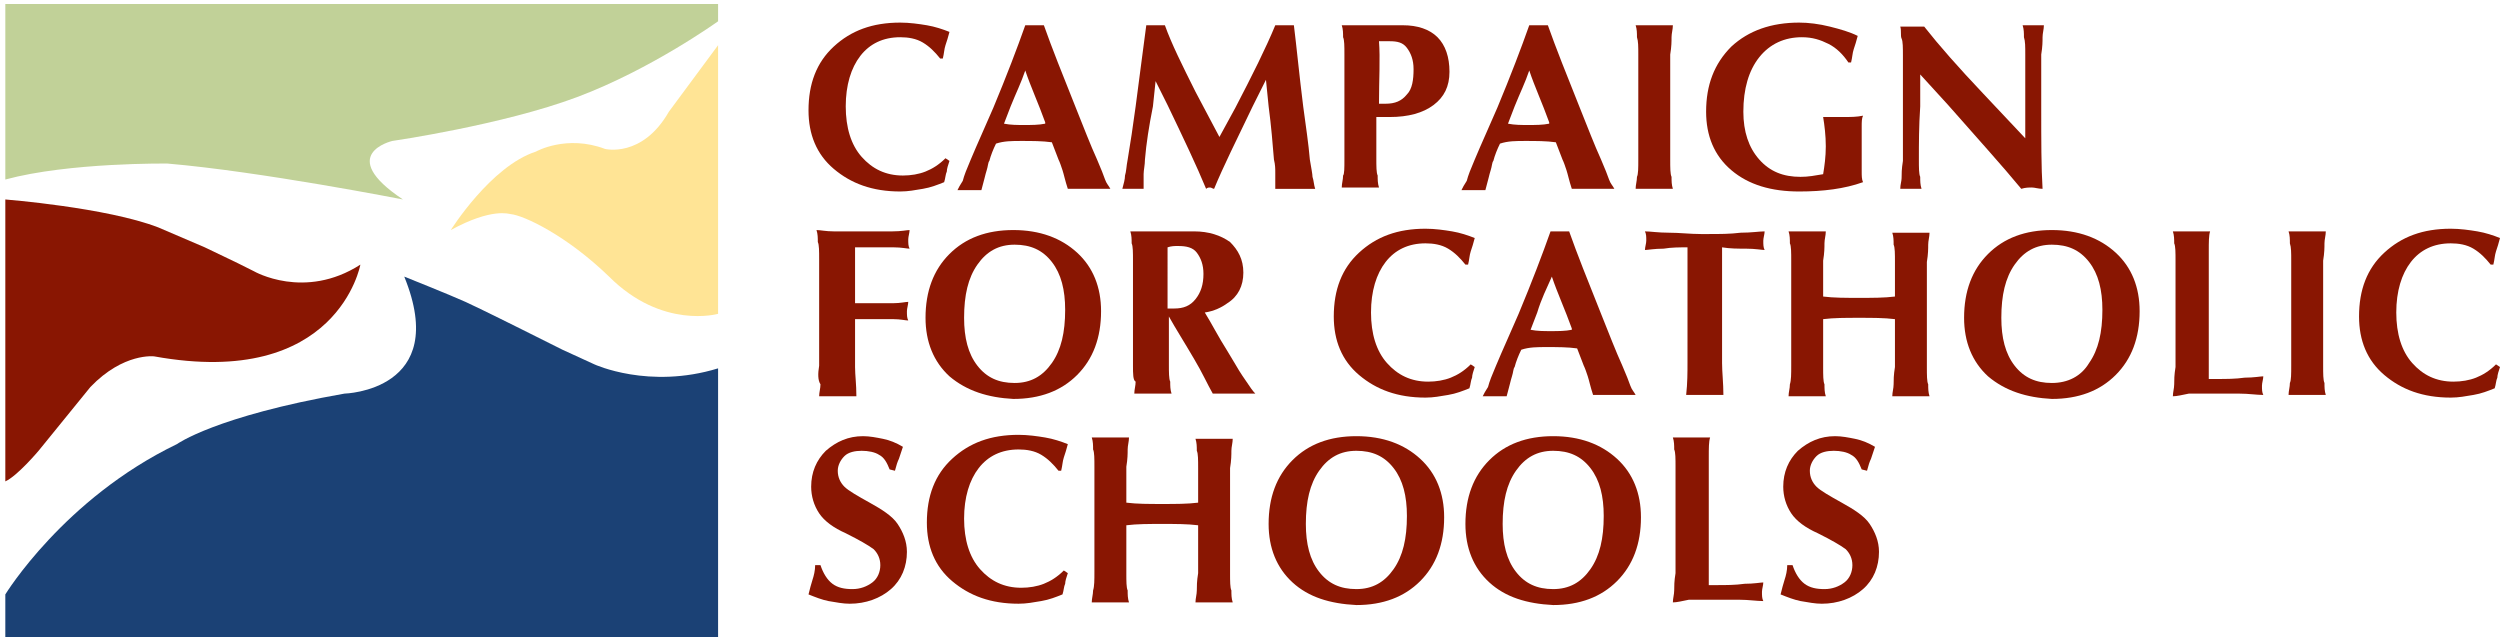
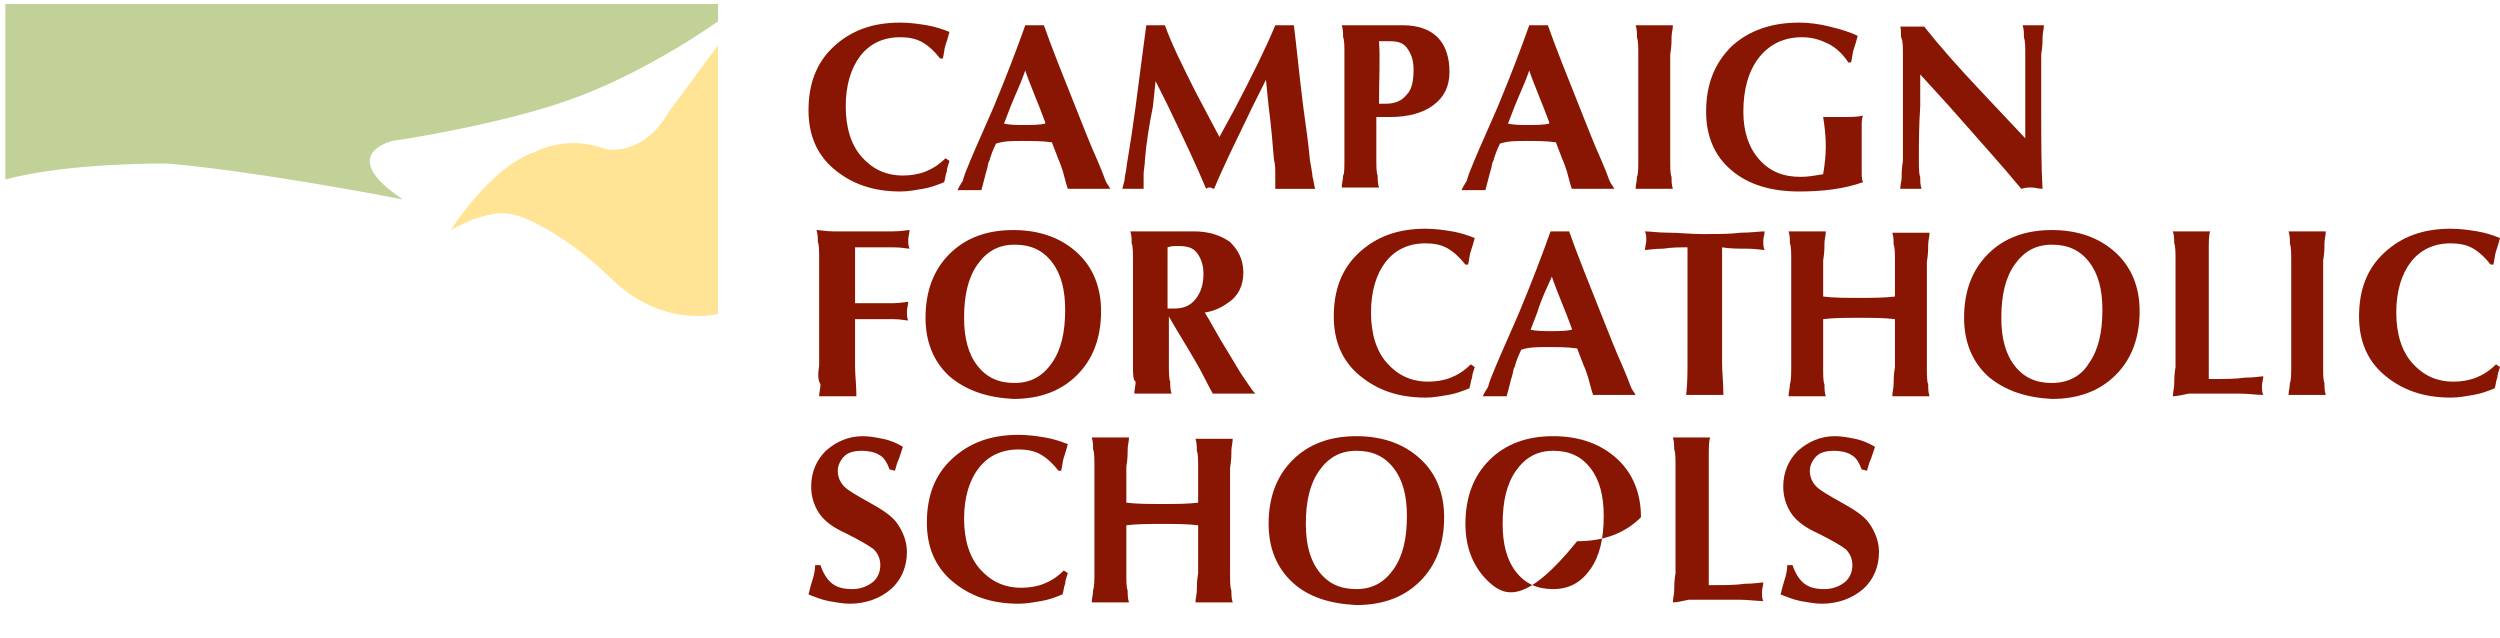
<svg xmlns="http://www.w3.org/2000/svg" version="1.1" id="Layer_1" x="0px" y="0px" viewBox="0 0 188 48" style="enable-background:new 0 0 188 48;" xml:space="preserve">
  <style type="text/css">
	.st0{fill:#891602;}
	.st1{fill:#1B4175;}
	.st2{fill:#FFE495;}
	.st3{fill:#C1D198;}
</style>
  <g>
    <path class="st0" d="M71.4,12.1c-0.1,0.3-0.2,0.6-0.2,0.8c-0.1,0.2-0.1,0.5-0.2,0.8c-0.5,0.2-1,0.4-1.6,0.5   c-0.6,0.1-1.1,0.2-1.7,0.2c-2.1,0-3.7-0.6-5-1.7c-1.3-1.1-1.9-2.6-1.9-4.4c0-2,0.6-3.6,1.9-4.8c1.3-1.2,2.9-1.8,5-1.8   c0.7,0,1.4,0.1,2,0.2c0.6,0.1,1.2,0.3,1.7,0.5c-0.1,0.4-0.2,0.7-0.3,1c-0.1,0.3-0.1,0.6-0.2,1l-0.2,0c-0.4-0.5-0.8-0.9-1.3-1.2   c-0.5-0.3-1.1-0.4-1.7-0.4c-1.3,0-2.3,0.5-3,1.4s-1.1,2.2-1.1,3.8c0,1.6,0.4,2.9,1.2,3.8c0.8,0.9,1.8,1.4,3.1,1.4   c0.6,0,1.2-0.1,1.7-0.3c0.5-0.2,1-0.5,1.5-1L71.4,12.1z" />
    <path class="st0" d="M73,12c0.5-1.2,1.1-2.5,1.7-3.9c1-2.4,1.8-4.5,2.4-6.2c0.3,0,0.5,0,0.7,0c0.2,0,0.4,0,0.7,0   c0.6,1.7,1.4,3.7,2.4,6.2c0.6,1.5,1.1,2.8,1.6,3.9c0.3,0.7,0.5,1.2,0.6,1.5c0.1,0.3,0.3,0.5,0.4,0.7c-0.5,0-1,0-1.6,0   c-0.6,0-1.1,0-1.6,0c-0.2-0.6-0.3-1.1-0.4-1.4c-0.1-0.3-0.2-0.6-0.3-0.8l-0.5-1.3c-0.7-0.1-1.5-0.1-2.3-0.1c-0.7,0-1.3,0-1.9,0.2   c-0.2,0.4-0.4,0.9-0.5,1.3c-0.1,0.1-0.1,0.4-0.2,0.7c-0.1,0.3-0.2,0.8-0.4,1.5c-0.3,0-0.6,0-0.9,0c-0.3,0-0.7,0-0.9,0   c0.1-0.2,0.2-0.4,0.4-0.7C72.5,13.2,72.7,12.7,73,12z M76,8l-0.5,1.3c0.5,0.1,1,0.1,1.5,0.1c0.6,0,1.1,0,1.6-0.1l0-0.1   c-0.5-1.4-1.1-2.7-1.5-3.9h0C76.8,6.2,76.4,7,76,8z" />
    <path class="st0" d="M86.1,12c0,0.4-0.1,0.8-0.1,1.1c0,0.3,0,0.7,0,1.1c-0.2,0-0.5,0-0.8,0s-0.6,0-0.8,0c0.1-0.4,0.2-0.7,0.2-1   c0.1-0.3,0.1-0.7,0.2-1.2c0.2-1.2,0.4-2.5,0.6-4c0.3-2.4,0.6-4.5,0.8-6.1c0.3,0,0.5,0,0.7,0c0.2,0,0.4,0,0.7,0c0.5,1.4,1.3,3,2.3,5   l1.8,3.4h0l1.2-2.2c1.3-2.5,2.3-4.5,3-6.2c0.3,0,0.5,0,0.7,0s0.4,0,0.7,0c0.2,1.6,0.4,3.7,0.7,6.1c0.2,1.5,0.4,2.8,0.5,4   c0.1,0.6,0.2,1.1,0.2,1.3c0.1,0.3,0.1,0.6,0.2,0.9c-0.4,0-0.9,0-1.5,0c-0.5,0-1,0-1.5,0c0-0.5,0-0.9,0-1.2c0-0.3,0-0.6-0.1-1   c-0.1-1.2-0.2-2.5-0.4-4L95.2,6h0l-1,2c-1.2,2.5-2.2,4.5-2.9,6.2c-0.1,0-0.2-0.1-0.3-0.1c-0.1,0-0.2,0-0.3,0.1   c-0.7-1.7-1.7-3.8-2.9-6.3l-0.9-1.8h0l-0.2,1.9C86.4,9.5,86.2,10.8,86.1,12z" />
    <path class="st0" d="M101.1,12c0-1.2,0-2.5,0-3.9c0-1.5,0-2.8,0-4c0-0.6,0-1.1-0.1-1.3c0-0.3,0-0.6-0.1-0.9l1.4,0l3.2,0   c1.1,0,2,0.3,2.6,0.9c0.6,0.6,0.9,1.5,0.9,2.6c0,1.1-0.4,1.9-1.2,2.5c-0.8,0.6-1.9,0.9-3.3,0.9l-1,0c0,1.1,0,2.2,0,3.1   c0,0.6,0,1.1,0.1,1.3c0,0.3,0,0.6,0.1,0.9c-0.4,0-0.9,0-1.4,0c-0.5,0-1,0-1.4,0c0-0.3,0.1-0.6,0.1-0.9   C101.1,13.1,101.1,12.6,101.1,12z M103.7,7.8l0.5,0c0.7,0,1.2-0.2,1.6-0.7c0.4-0.4,0.5-1.1,0.5-1.9c0-0.7-0.2-1.2-0.5-1.6   c-0.3-0.4-0.7-0.5-1.3-0.5l-0.8,0C103.8,4.4,103.7,6,103.7,7.8z" />
    <path class="st0" d="M110.9,12c0.5-1.2,1.1-2.5,1.7-3.9c1-2.4,1.8-4.5,2.4-6.2c0.3,0,0.5,0,0.7,0c0.2,0,0.4,0,0.7,0   c0.6,1.7,1.4,3.7,2.4,6.2c0.6,1.5,1.1,2.8,1.6,3.9c0.3,0.7,0.5,1.2,0.6,1.5c0.1,0.3,0.3,0.5,0.4,0.7c-0.5,0-1,0-1.6,0   c-0.6,0-1.1,0-1.6,0c-0.2-0.6-0.3-1.1-0.4-1.4c-0.1-0.3-0.2-0.6-0.3-0.8l-0.5-1.3c-0.7-0.1-1.5-0.1-2.3-0.1c-0.7,0-1.3,0-1.9,0.2   c-0.2,0.4-0.4,0.9-0.5,1.3c-0.1,0.1-0.1,0.4-0.2,0.7c-0.1,0.3-0.2,0.8-0.4,1.5c-0.3,0-0.6,0-0.9,0c-0.3,0-0.7,0-0.9,0   c0.1-0.2,0.2-0.4,0.4-0.7C110.4,13.2,110.6,12.7,110.9,12z M113.9,8l-0.5,1.3c0.5,0.1,1,0.1,1.5,0.1c0.6,0,1.1,0,1.6-0.1l0-0.1   c-0.5-1.4-1.1-2.7-1.5-3.9h0C114.7,6.2,114.3,7,113.9,8z" />
    <path class="st0" d="M123.2,12c0-1.2,0-2.5,0-3.9c0-1.5,0-2.8,0-4c0-0.6,0-1-0.1-1.3c0-0.3,0-0.6-0.1-0.9c0.4,0,0.9,0,1.4,0   c0.5,0,1,0,1.4,0c0,0.3-0.1,0.6-0.1,0.9c0,0.3,0,0.7-0.1,1.3c0,1.2,0,2.5,0,3.9c0,1.5,0,2.8,0,4c0,0.6,0,1.1,0.1,1.3   c0,0.3,0,0.6,0.1,0.9c-0.4,0-0.9,0-1.4,0c-0.5,0-1,0-1.4,0c0-0.3,0.1-0.6,0.1-0.9C123.2,13.1,123.2,12.6,123.2,12z" />
    <path class="st0" d="M135.3,14.4c-2.1,0-3.8-0.5-5.1-1.6c-1.3-1.1-1.9-2.6-1.9-4.4c0-2,0.6-3.6,1.9-4.9c1.3-1.2,3-1.8,5.1-1.8   c0.7,0,1.5,0.1,2.3,0.3c0.8,0.2,1.5,0.4,2.1,0.7c-0.1,0.4-0.2,0.7-0.3,1c-0.1,0.3-0.1,0.6-0.2,1l-0.2,0c-0.4-0.6-0.9-1.1-1.5-1.4   c-0.6-0.3-1.2-0.5-2-0.5c-1.3,0-2.4,0.5-3.2,1.5s-1.2,2.4-1.2,4.1c0,1.5,0.4,2.7,1.2,3.6c0.8,0.9,1.8,1.3,3.1,1.3   c0.6,0,1.1-0.1,1.7-0.2c0.1-0.6,0.2-1.3,0.2-2.1c0-0.8-0.1-1.6-0.2-2.2c0.4,0,0.9,0,1.5,0c0.6,0,1,0,1.5-0.1   c-0.1,0.2-0.1,0.5-0.1,0.8c0,0.3,0,0.8,0,1.4v0.4c0,0.7,0,1.3,0,1.6c0,0.3,0,0.6,0.1,0.8C138.7,14.2,137.1,14.4,135.3,14.4z" />
    <path class="st0" d="M144.3,12c0,0.6,0,1.1,0.1,1.3c0,0.3,0,0.6,0.1,0.9c-0.2,0-0.5,0-0.8,0s-0.5,0-0.8,0c0-0.3,0.1-0.6,0.1-0.8   c0-0.3,0-0.7,0.1-1.3c0-1.2,0-2.5,0-4c0-1.5,0-2.8,0-3.9c0-0.6,0-1.1-0.1-1.3s0-0.6-0.1-0.9c0.3,0,0.5,0,0.9,0c0.3,0,0.6,0,0.9,0   c1.1,1.4,2.6,3.1,4.4,5l3.2,3.4l0-2.3c0-1.5,0-2.8,0-4c0-0.6,0-1-0.1-1.3c0-0.3,0-0.6-0.1-0.9c0.2,0,0.5,0,0.8,0s0.5,0,0.8,0   c0,0.3-0.1,0.6-0.1,0.9c0,0.3,0,0.7-0.1,1.3c0,1.2,0,2.5,0,4c0,2.4,0,4.5,0.1,6.1c-0.3,0-0.6-0.1-0.8-0.1c-0.2,0-0.5,0-0.8,0.1   c-1.4-1.7-3.3-3.8-5.5-6.3l-2.1-2.3l0,2.4C144.3,9.5,144.3,10.8,144.3,12z" />
  </g>
  <g>
    <path class="st0" d="M61.6,27.5c0-1.2,0-2.5,0-4c0-1.5,0-2.8,0-4c0-0.6,0-1.1-0.1-1.3c0-0.3,0-0.6-0.1-0.9c0.3,0,0.7,0.1,1.3,0.1   c0.5,0,1,0,1.5,0h0.7c0.8,0,1.5,0,2.2,0c0.7,0,1.1-0.1,1.3-0.1c0,0.2-0.1,0.5-0.1,0.7c0,0.3,0,0.5,0.1,0.7c-0.2,0-0.6-0.1-1.2-0.1   c-0.6,0-1.2,0-1.8,0h-0.3c-0.3,0-0.5,0-0.8,0v4.2l1.4,0c0.5,0,1,0,1.5,0c0.5,0,0.9-0.1,1.1-0.1c0,0.2-0.1,0.5-0.1,0.7   c0,0.3,0,0.5,0.1,0.7c-0.2,0-0.6-0.1-1.1-0.1c-0.5,0-1,0-1.5,0l-1.4,0v1.4c0,0.9,0,1.6,0,2.2c0,0.6,0.1,1.3,0.1,2.2   c-0.4,0-0.9,0-1.4,0c-0.5,0-1,0-1.4,0c0-0.3,0.1-0.6,0.1-0.9C61.5,28.6,61.5,28.1,61.6,27.5z" />
    <path class="st0" d="M71.4,28.3c-1.2-1.1-1.8-2.6-1.8-4.4c0-2,0.6-3.6,1.8-4.8c1.2-1.2,2.8-1.8,4.8-1.8c2,0,3.6,0.6,4.8,1.7   c1.2,1.1,1.8,2.6,1.8,4.4c0,2-0.6,3.6-1.8,4.8c-1.2,1.2-2.8,1.8-4.8,1.8C74.3,29.9,72.7,29.4,71.4,28.3z M79.1,27.3   c0.7-1,1-2.3,1-4c0-1.5-0.3-2.7-1-3.6c-0.7-0.9-1.6-1.3-2.8-1.3c-1.2,0-2.1,0.5-2.8,1.5c-0.7,1-1,2.3-1,4c0,1.5,0.3,2.7,1,3.6   c0.7,0.9,1.6,1.3,2.8,1.3C77.5,28.8,78.4,28.3,79.1,27.3z" />
    <path class="st0" d="M85.2,27.5c0-1.2,0-2.5,0-3.9c0-1.5,0-2.8,0-4c0-0.6,0-1.1-0.1-1.3c0-0.3,0-0.6-0.1-0.9l1,0h0.5h1.2l2.1,0   c1.1,0,2,0.3,2.7,0.8c0.6,0.6,1,1.3,1,2.3c0,1-0.4,1.8-1.2,2.3c-0.4,0.3-1,0.6-1.7,0.7c0.5,0.8,1,1.8,1.7,2.9l0.6,1   c0.4,0.7,0.7,1.1,0.9,1.4c0.2,0.3,0.4,0.6,0.6,0.8c-0.5,0-1,0-1.6,0c-0.6,0-1.1,0-1.6,0c-0.4-0.7-0.8-1.6-1.4-2.6   c-0.7-1.2-1.4-2.3-1.9-3.2c0,1.3,0,2.6,0,3.6c0,0.6,0,1.1,0.1,1.3c0,0.3,0,0.6,0.1,0.9c-0.4,0-0.9,0-1.4,0c-0.5,0-1,0-1.4,0   c0-0.3,0.1-0.6,0.1-0.9C85.2,28.6,85.2,28.1,85.2,27.5z M87.8,23.2l0.5,0c0.7,0,1.2-0.2,1.6-0.7c0.4-0.5,0.6-1.1,0.6-1.9   c0-0.7-0.2-1.2-0.5-1.6s-0.8-0.5-1.4-0.5c-0.3,0-0.5,0-0.8,0.1V23.2z" />
    <path class="st0" d="M110.9,27.6c-0.1,0.3-0.2,0.6-0.2,0.8c-0.1,0.2-0.1,0.5-0.2,0.8c-0.5,0.2-1,0.4-1.6,0.5   c-0.6,0.1-1.1,0.2-1.7,0.2c-2.1,0-3.7-0.6-5-1.7c-1.3-1.1-1.9-2.6-1.9-4.4c0-2,0.6-3.6,1.9-4.8c1.3-1.2,2.9-1.8,5-1.8   c0.7,0,1.4,0.1,2,0.2c0.6,0.1,1.2,0.3,1.7,0.5c-0.1,0.4-0.2,0.7-0.3,1c-0.1,0.3-0.1,0.6-0.2,1l-0.2,0c-0.4-0.5-0.8-0.9-1.3-1.2   c-0.5-0.3-1.1-0.4-1.7-0.4c-1.3,0-2.3,0.5-3,1.4c-0.7,0.9-1.1,2.2-1.1,3.8c0,1.6,0.4,2.9,1.2,3.8c0.8,0.9,1.8,1.4,3.1,1.4   c0.6,0,1.2-0.1,1.7-0.3c0.5-0.2,1-0.5,1.5-1L110.9,27.6z" />
    <path class="st0" d="M112.5,27.5c0.5-1.2,1.1-2.5,1.7-3.9c1-2.4,1.8-4.5,2.4-6.2c0.3,0,0.5,0,0.7,0c0.2,0,0.4,0,0.7,0   c0.6,1.7,1.4,3.7,2.4,6.2c0.6,1.5,1.1,2.8,1.6,3.9c0.3,0.7,0.5,1.2,0.6,1.5c0.1,0.3,0.3,0.5,0.4,0.7c-0.5,0-1,0-1.6,0   c-0.6,0-1.1,0-1.6,0c-0.2-0.6-0.3-1.1-0.4-1.4c-0.1-0.3-0.2-0.6-0.3-0.8l-0.5-1.3c-0.7-0.1-1.5-0.1-2.3-0.1c-0.7,0-1.3,0-1.9,0.2   c-0.2,0.4-0.4,0.9-0.5,1.3c-0.1,0.1-0.1,0.4-0.2,0.7c-0.1,0.3-0.2,0.8-0.4,1.5c-0.3,0-0.6,0-0.9,0c-0.3,0-0.7,0-0.9,0   c0.1-0.2,0.2-0.4,0.4-0.7C112,28.7,112.2,28.2,112.5,27.5z M115.6,23.5l-0.5,1.3c0.5,0.1,1,0.1,1.5,0.1c0.6,0,1.1,0,1.6-0.1l0-0.1   c-0.5-1.4-1.1-2.7-1.5-3.9h0C116.3,21.7,115.9,22.5,115.6,23.5z" />
    <path class="st0" d="M126.9,24.2v-5.6c-0.6,0-1.2,0-1.8,0.1c-0.7,0-1.2,0.1-1.4,0.1c0-0.2,0.1-0.5,0.1-0.7c0-0.3,0-0.5-0.1-0.7   c0.4,0,1,0.1,1.8,0.1c0.8,0,1.6,0.1,2.4,0.1h0.3h0.3c0.8,0,1.6,0,2.4-0.1c0.8,0,1.4-0.1,1.8-0.1c0,0.2-0.1,0.5-0.1,0.7   c0,0.3,0,0.5,0.1,0.7c-0.2,0-0.7-0.1-1.4-0.1c-0.6,0-1.2,0-1.8-0.1v5.6c0,1.3,0,2.3,0,3.1c0,0.7,0.1,1.5,0.1,2.4   c-0.4,0-0.9,0-1.4,0c-0.5,0-1,0-1.4,0c0.1-0.9,0.1-1.7,0.1-2.4S126.9,25.5,126.9,24.2z" />
    <path class="st0" d="M134.7,27.5c0-1.2,0-2.5,0-3.9c0-1.5,0-2.8,0-4c0-0.6,0-1.1-0.1-1.3c0-0.3,0-0.6-0.1-0.9c0.4,0,0.9,0,1.4,0   c0.5,0,1,0,1.4,0c0,0.3-0.1,0.6-0.1,0.9c0,0.3,0,0.7-0.1,1.3c0,0.8,0,1.7,0,2.7c0.8,0.1,1.7,0.1,2.7,0.1c1,0,1.9,0,2.7-0.1   c0-0.9,0-1.8,0-2.6c0-0.6,0-1.1-0.1-1.3c0-0.3,0-0.6-0.1-0.9c0.4,0,0.9,0,1.4,0c0.5,0,1,0,1.4,0c0,0.3-0.1,0.6-0.1,0.9   c0,0.3,0,0.7-0.1,1.3c0,1.2,0,2.5,0,3.9c0,1.5,0,2.8,0,4c0,0.6,0,1.1,0.1,1.3c0,0.3,0,0.6,0.1,0.9c-0.4,0-0.9,0-1.4,0   c-0.5,0-1,0-1.4,0c0-0.3,0.1-0.6,0.1-0.9c0-0.3,0-0.7,0.1-1.3l0-3.6c-0.8-0.1-1.7-0.1-2.7-0.1c-1,0-1.9,0-2.7,0.1   c0,1.3,0,2.5,0,3.6c0,0.6,0,1.1,0.1,1.3c0,0.3,0,0.6,0.1,0.9c-0.4,0-0.9,0-1.4,0c-0.5,0-1,0-1.4,0c0-0.3,0.1-0.6,0.1-0.9   C134.7,28.6,134.7,28.1,134.7,27.5z" />
    <path class="st0" d="M149.5,28.3c-1.2-1.1-1.8-2.6-1.8-4.4c0-2,0.6-3.6,1.8-4.8c1.2-1.2,2.8-1.8,4.8-1.8c2,0,3.6,0.6,4.8,1.7   c1.2,1.1,1.8,2.6,1.8,4.4c0,2-0.6,3.6-1.8,4.8c-1.2,1.2-2.8,1.8-4.8,1.8C152.4,29.9,150.8,29.4,149.5,28.3z M157.1,27.3   c0.7-1,1-2.3,1-4c0-1.5-0.3-2.7-1-3.6c-0.7-0.9-1.6-1.3-2.8-1.3c-1.2,0-2.1,0.5-2.8,1.5c-0.7,1-1,2.3-1,4c0,1.5,0.3,2.7,1,3.6   c0.7,0.9,1.6,1.3,2.8,1.3C155.5,28.8,156.5,28.3,157.1,27.3z" />
    <path class="st0" d="M163.4,29.8c0-0.3,0.1-0.6,0.1-0.9c0-0.3,0-0.7,0.1-1.3c0-1.2,0-2.5,0-4s0-2.8,0-4c0-0.6,0-1.1-0.1-1.3   c0-0.3,0-0.6-0.1-0.9c0.4,0,0.9,0,1.4,0c0.5,0,1,0,1.4,0c-0.1,0.3-0.1,0.8-0.1,1.5c0,0.6,0,1.8,0,3.3v6.3l0.1,0h0.5   c0.7,0,1.4,0,2.1-0.1c0.7,0,1.2-0.1,1.4-0.1c0,0.2-0.1,0.5-0.1,0.7c0,0.3,0,0.5,0.1,0.7c-0.5,0-1.1-0.1-1.8-0.1c-0.7,0-1.3,0-1.7,0   h-0.6c-0.5,0-1,0-1.5,0C164.1,29.7,163.7,29.8,163.4,29.8z" />
    <path class="st0" d="M172.3,27.5c0-1.2,0-2.5,0-3.9c0-1.5,0-2.8,0-4c0-0.6,0-1-0.1-1.3c0-0.3,0-0.6-0.1-0.9c0.4,0,0.9,0,1.4,0   c0.5,0,1,0,1.4,0c0,0.3-0.1,0.6-0.1,0.9c0,0.3,0,0.7-0.1,1.3c0,1.2,0,2.5,0,3.9c0,1.5,0,2.8,0,4c0,0.6,0,1.1,0.1,1.3   c0,0.3,0,0.6,0.1,0.9c-0.4,0-0.9,0-1.4,0c-0.5,0-1,0-1.4,0c0-0.3,0.1-0.6,0.1-0.9C172.3,28.6,172.3,28.1,172.3,27.5z" />
    <path class="st0" d="M188,27.6c-0.1,0.3-0.2,0.6-0.2,0.8c-0.1,0.2-0.1,0.5-0.2,0.8c-0.5,0.2-1,0.4-1.6,0.5   c-0.6,0.1-1.1,0.2-1.7,0.2c-2.1,0-3.7-0.6-5-1.7c-1.3-1.1-1.9-2.6-1.9-4.4c0-2,0.6-3.6,1.9-4.8c1.3-1.2,2.9-1.8,5-1.8   c0.7,0,1.4,0.1,2,0.2c0.6,0.1,1.2,0.3,1.7,0.5c-0.1,0.4-0.2,0.7-0.3,1c-0.1,0.3-0.1,0.6-0.2,1l-0.2,0c-0.4-0.5-0.8-0.9-1.3-1.2   c-0.5-0.3-1.1-0.4-1.7-0.4c-1.3,0-2.3,0.5-3,1.4c-0.7,0.9-1.1,2.2-1.1,3.8c0,1.6,0.4,2.9,1.2,3.8c0.8,0.9,1.8,1.4,3.1,1.4   c0.6,0,1.2-0.1,1.7-0.3c0.5-0.2,1-0.5,1.5-1L188,27.6z" />
  </g>
  <g>
    <path class="st0" d="M66.9,35.3c-0.2-0.5-0.4-0.9-0.8-1.1c-0.3-0.2-0.8-0.3-1.3-0.3c-0.5,0-1,0.1-1.3,0.4C63.2,34.6,63,35,63,35.4   c0,0.5,0.2,0.9,0.5,1.2c0.3,0.3,1,0.7,1.9,1.2s1.7,1,2.1,1.6c0.4,0.6,0.7,1.3,0.7,2.1c0,1.1-0.4,2.1-1.2,2.8   c-0.8,0.7-1.9,1.1-3.1,1.1c-0.5,0-1-0.1-1.6-0.2c-0.5-0.1-1-0.3-1.5-0.5c0.1-0.4,0.2-0.8,0.3-1.1c0.1-0.3,0.2-0.7,0.2-1.1l0.4,0   c0.2,0.6,0.5,1.1,0.9,1.4c0.4,0.3,0.9,0.4,1.5,0.4c0.6,0,1.1-0.2,1.5-0.5c0.4-0.3,0.6-0.8,0.6-1.3c0-0.5-0.2-0.9-0.5-1.2   c-0.4-0.3-1.1-0.7-2.1-1.2c-0.9-0.4-1.6-0.9-2-1.5c-0.4-0.6-0.6-1.3-0.6-2c0-1.1,0.4-2,1.1-2.7c0.8-0.7,1.7-1.1,2.8-1.1   c0.5,0,1,0.1,1.5,0.2c0.5,0.1,1,0.3,1.5,0.6c-0.1,0.3-0.2,0.6-0.3,0.9c-0.1,0.2-0.2,0.5-0.3,0.9L66.9,35.3z" />
    <path class="st0" d="M80.3,43.1c-0.1,0.3-0.2,0.6-0.2,0.8c-0.1,0.2-0.1,0.5-0.2,0.8c-0.5,0.2-1,0.4-1.6,0.5   c-0.6,0.1-1.1,0.2-1.7,0.2c-2.1,0-3.7-0.6-5-1.7c-1.3-1.1-1.9-2.6-1.9-4.4c0-2,0.6-3.6,1.9-4.8c1.3-1.2,2.9-1.8,5-1.8   c0.7,0,1.4,0.1,2,0.2c0.6,0.1,1.2,0.3,1.7,0.5c-0.1,0.4-0.2,0.7-0.3,1c-0.1,0.3-0.1,0.6-0.2,1l-0.2,0c-0.4-0.5-0.8-0.9-1.3-1.2   c-0.5-0.3-1.1-0.4-1.7-0.4c-1.3,0-2.3,0.5-3,1.4s-1.1,2.2-1.1,3.8c0,1.6,0.4,2.9,1.2,3.8c0.8,0.9,1.8,1.4,3.1,1.4   c0.6,0,1.2-0.1,1.7-0.3c0.5-0.2,1-0.5,1.5-1L80.3,43.1z" />
    <path class="st0" d="M82.3,43c0-1.2,0-2.5,0-3.9c0-1.5,0-2.8,0-4c0-0.6,0-1.1-0.1-1.3c0-0.3,0-0.6-0.1-0.9c0.4,0,0.9,0,1.4,0   c0.5,0,1,0,1.4,0c0,0.3-0.1,0.6-0.1,0.9c0,0.3,0,0.7-0.1,1.3c0,0.8,0,1.7,0,2.7c0.8,0.1,1.7,0.1,2.7,0.1c1,0,1.9,0,2.7-0.1   c0-0.9,0-1.8,0-2.6c0-0.6,0-1.1-0.1-1.3c0-0.3,0-0.6-0.1-0.9c0.4,0,0.9,0,1.4,0c0.5,0,1,0,1.4,0c0,0.3-0.1,0.6-0.1,0.9   c0,0.3,0,0.7-0.1,1.3c0,1.2,0,2.5,0,3.9c0,1.5,0,2.8,0,4c0,0.6,0,1.1,0.1,1.3c0,0.3,0,0.6,0.1,0.9c-0.4,0-0.9,0-1.4,0   c-0.5,0-1,0-1.4,0c0-0.3,0.1-0.6,0.1-0.9c0-0.3,0-0.7,0.1-1.3l0-3.6c-0.8-0.1-1.7-0.1-2.7-0.1c-1,0-1.9,0-2.7,0.1   c0,1.3,0,2.5,0,3.6c0,0.6,0,1.1,0.1,1.3c0,0.3,0,0.6,0.1,0.9c-0.4,0-0.9,0-1.4,0c-0.5,0-1,0-1.4,0c0-0.3,0.1-0.6,0.1-0.9   C82.3,44.1,82.3,43.6,82.3,43z" />
    <path class="st0" d="M97.2,43.8c-1.2-1.1-1.8-2.6-1.8-4.4c0-2,0.6-3.6,1.8-4.8c1.2-1.2,2.8-1.8,4.8-1.8c2,0,3.6,0.6,4.8,1.7   c1.2,1.1,1.8,2.6,1.8,4.4c0,2-0.6,3.6-1.8,4.8c-1.2,1.2-2.8,1.8-4.8,1.8C100,45.4,98.4,44.9,97.2,43.8z M104.8,42.8   c0.7-1,1-2.3,1-4c0-1.5-0.3-2.7-1-3.6c-0.7-0.9-1.6-1.3-2.8-1.3c-1.2,0-2.1,0.5-2.8,1.5c-0.7,1-1,2.3-1,4c0,1.5,0.3,2.7,1,3.6   c0.7,0.9,1.6,1.3,2.8,1.3C103.2,44.3,104.1,43.8,104.8,42.8z" />
-     <path class="st0" d="M112,43.8c-1.2-1.1-1.8-2.6-1.8-4.4c0-2,0.6-3.6,1.8-4.8c1.2-1.2,2.8-1.8,4.8-1.8c2,0,3.6,0.6,4.8,1.7   c1.2,1.1,1.8,2.6,1.8,4.4c0,2-0.6,3.6-1.8,4.8c-1.2,1.2-2.8,1.8-4.8,1.8C114.8,45.4,113.2,44.9,112,43.8z M119.6,42.8   c0.7-1,1-2.3,1-4c0-1.5-0.3-2.7-1-3.6c-0.7-0.9-1.6-1.3-2.8-1.3c-1.2,0-2.1,0.5-2.8,1.5c-0.7,1-1,2.3-1,4c0,1.5,0.3,2.7,1,3.6   c0.7,0.9,1.6,1.3,2.8,1.3C118,44.3,118.9,43.8,119.6,42.8z" />
+     <path class="st0" d="M112,43.8c-1.2-1.1-1.8-2.6-1.8-4.4c0-2,0.6-3.6,1.8-4.8c1.2-1.2,2.8-1.8,4.8-1.8c2,0,3.6,0.6,4.8,1.7   c1.2,1.1,1.8,2.6,1.8,4.4c-1.2,1.2-2.8,1.8-4.8,1.8C114.8,45.4,113.2,44.9,112,43.8z M119.6,42.8   c0.7-1,1-2.3,1-4c0-1.5-0.3-2.7-1-3.6c-0.7-0.9-1.6-1.3-2.8-1.3c-1.2,0-2.1,0.5-2.8,1.5c-0.7,1-1,2.3-1,4c0,1.5,0.3,2.7,1,3.6   c0.7,0.9,1.6,1.3,2.8,1.3C118,44.3,118.9,43.8,119.6,42.8z" />
    <path class="st0" d="M125.8,45.3c0-0.3,0.1-0.6,0.1-0.9c0-0.3,0-0.7,0.1-1.3c0-1.2,0-2.5,0-4c0-1.5,0-2.8,0-4c0-0.6,0-1.1-0.1-1.3   c0-0.3,0-0.6-0.1-0.9c0.4,0,0.9,0,1.4,0c0.5,0,1,0,1.4,0c-0.1,0.3-0.1,0.8-0.1,1.5c0,0.6,0,1.8,0,3.3V44l0.1,0h0.5   c0.7,0,1.4,0,2.1-0.1c0.7,0,1.2-0.1,1.4-0.1c0,0.2-0.1,0.5-0.1,0.7c0,0.3,0,0.5,0.1,0.7c-0.5,0-1.1-0.1-1.8-0.1c-0.7,0-1.3,0-1.7,0   h-0.6c-0.5,0-1,0-1.5,0C126.5,45.2,126.1,45.3,125.8,45.3z" />
    <path class="st0" d="M140,35.3c-0.2-0.5-0.4-0.9-0.8-1.1c-0.3-0.2-0.8-0.3-1.3-0.3c-0.5,0-1,0.1-1.3,0.4c-0.3,0.3-0.5,0.7-0.5,1.1   c0,0.5,0.2,0.9,0.5,1.2c0.3,0.3,1,0.7,1.9,1.2s1.7,1,2.1,1.6s0.7,1.3,0.7,2.1c0,1.1-0.4,2.1-1.2,2.8c-0.8,0.7-1.9,1.1-3.1,1.1   c-0.5,0-1-0.1-1.6-0.2c-0.5-0.1-1-0.3-1.5-0.5c0.1-0.4,0.2-0.8,0.3-1.1c0.1-0.3,0.2-0.7,0.2-1.1l0.4,0c0.2,0.6,0.5,1.1,0.9,1.4   c0.4,0.3,0.9,0.4,1.5,0.4c0.6,0,1.1-0.2,1.5-0.5c0.4-0.3,0.6-0.8,0.6-1.3c0-0.5-0.2-0.9-0.5-1.2c-0.4-0.3-1.1-0.7-2.1-1.2   c-0.9-0.4-1.6-0.9-2-1.5c-0.4-0.6-0.6-1.3-0.6-2c0-1.1,0.4-2,1.1-2.7c0.8-0.7,1.7-1.1,2.8-1.1c0.5,0,1,0.1,1.5,0.2s1,0.3,1.5,0.6   c-0.1,0.3-0.2,0.6-0.3,0.9c-0.1,0.2-0.2,0.5-0.3,0.9L140,35.3z" />
  </g>
  <g>
-     <path class="st1" d="M30.4,20.8c0,0,3.5,1.4,4.6,1.9c1.1,0.5,4.3,2.1,4.3,2.1l3,1.5l2.4,1.1c0,0,4.1,1.9,9.3,0.3v20.2H0.4v-3.2   c0,0,4.4-7.2,12.9-11.3c0,0,2.9-2.1,12.6-3.8C25.9,29.6,33.9,29.4,30.4,20.8" />
    <path class="st2" d="M33.9,17.3c0,0,3-4.8,6.4-5.9c0,0,2.3-1.3,5.2-0.2c0,0,2.8,0.7,4.8-2.8L54,3.4v20.2c0,0-4.2,1.2-8.2-2.8   c-3.2-3.1-6.4-4.6-7.4-4.7C38.3,16.1,37,15.6,33.9,17.3" />
-     <path class="st0" d="M0.4,15c0,0,7.6,0.6,11.5,2.1l3.5,1.5l2.5,1.2l1.2,0.6c0,0,3.8,2.2,8-0.5c0,0-1.7,9.4-15.5,6.9   c0,0-2.3-0.3-4.8,2.3l-3.9,4.8c0,0-1.6,1.9-2.5,2.3V15z" />
    <path class="st3" d="M0.4,0.3H54v1.3c0,0-5,3.6-10.6,5.7c-5.6,2.1-13.9,3.3-13.9,3.3s-4.3,1,0.8,4.4c0,0-10.7-2.1-17.7-2.7   c0,0-7.4-0.1-12.2,1.2V0.3z" />
  </g>
</svg>